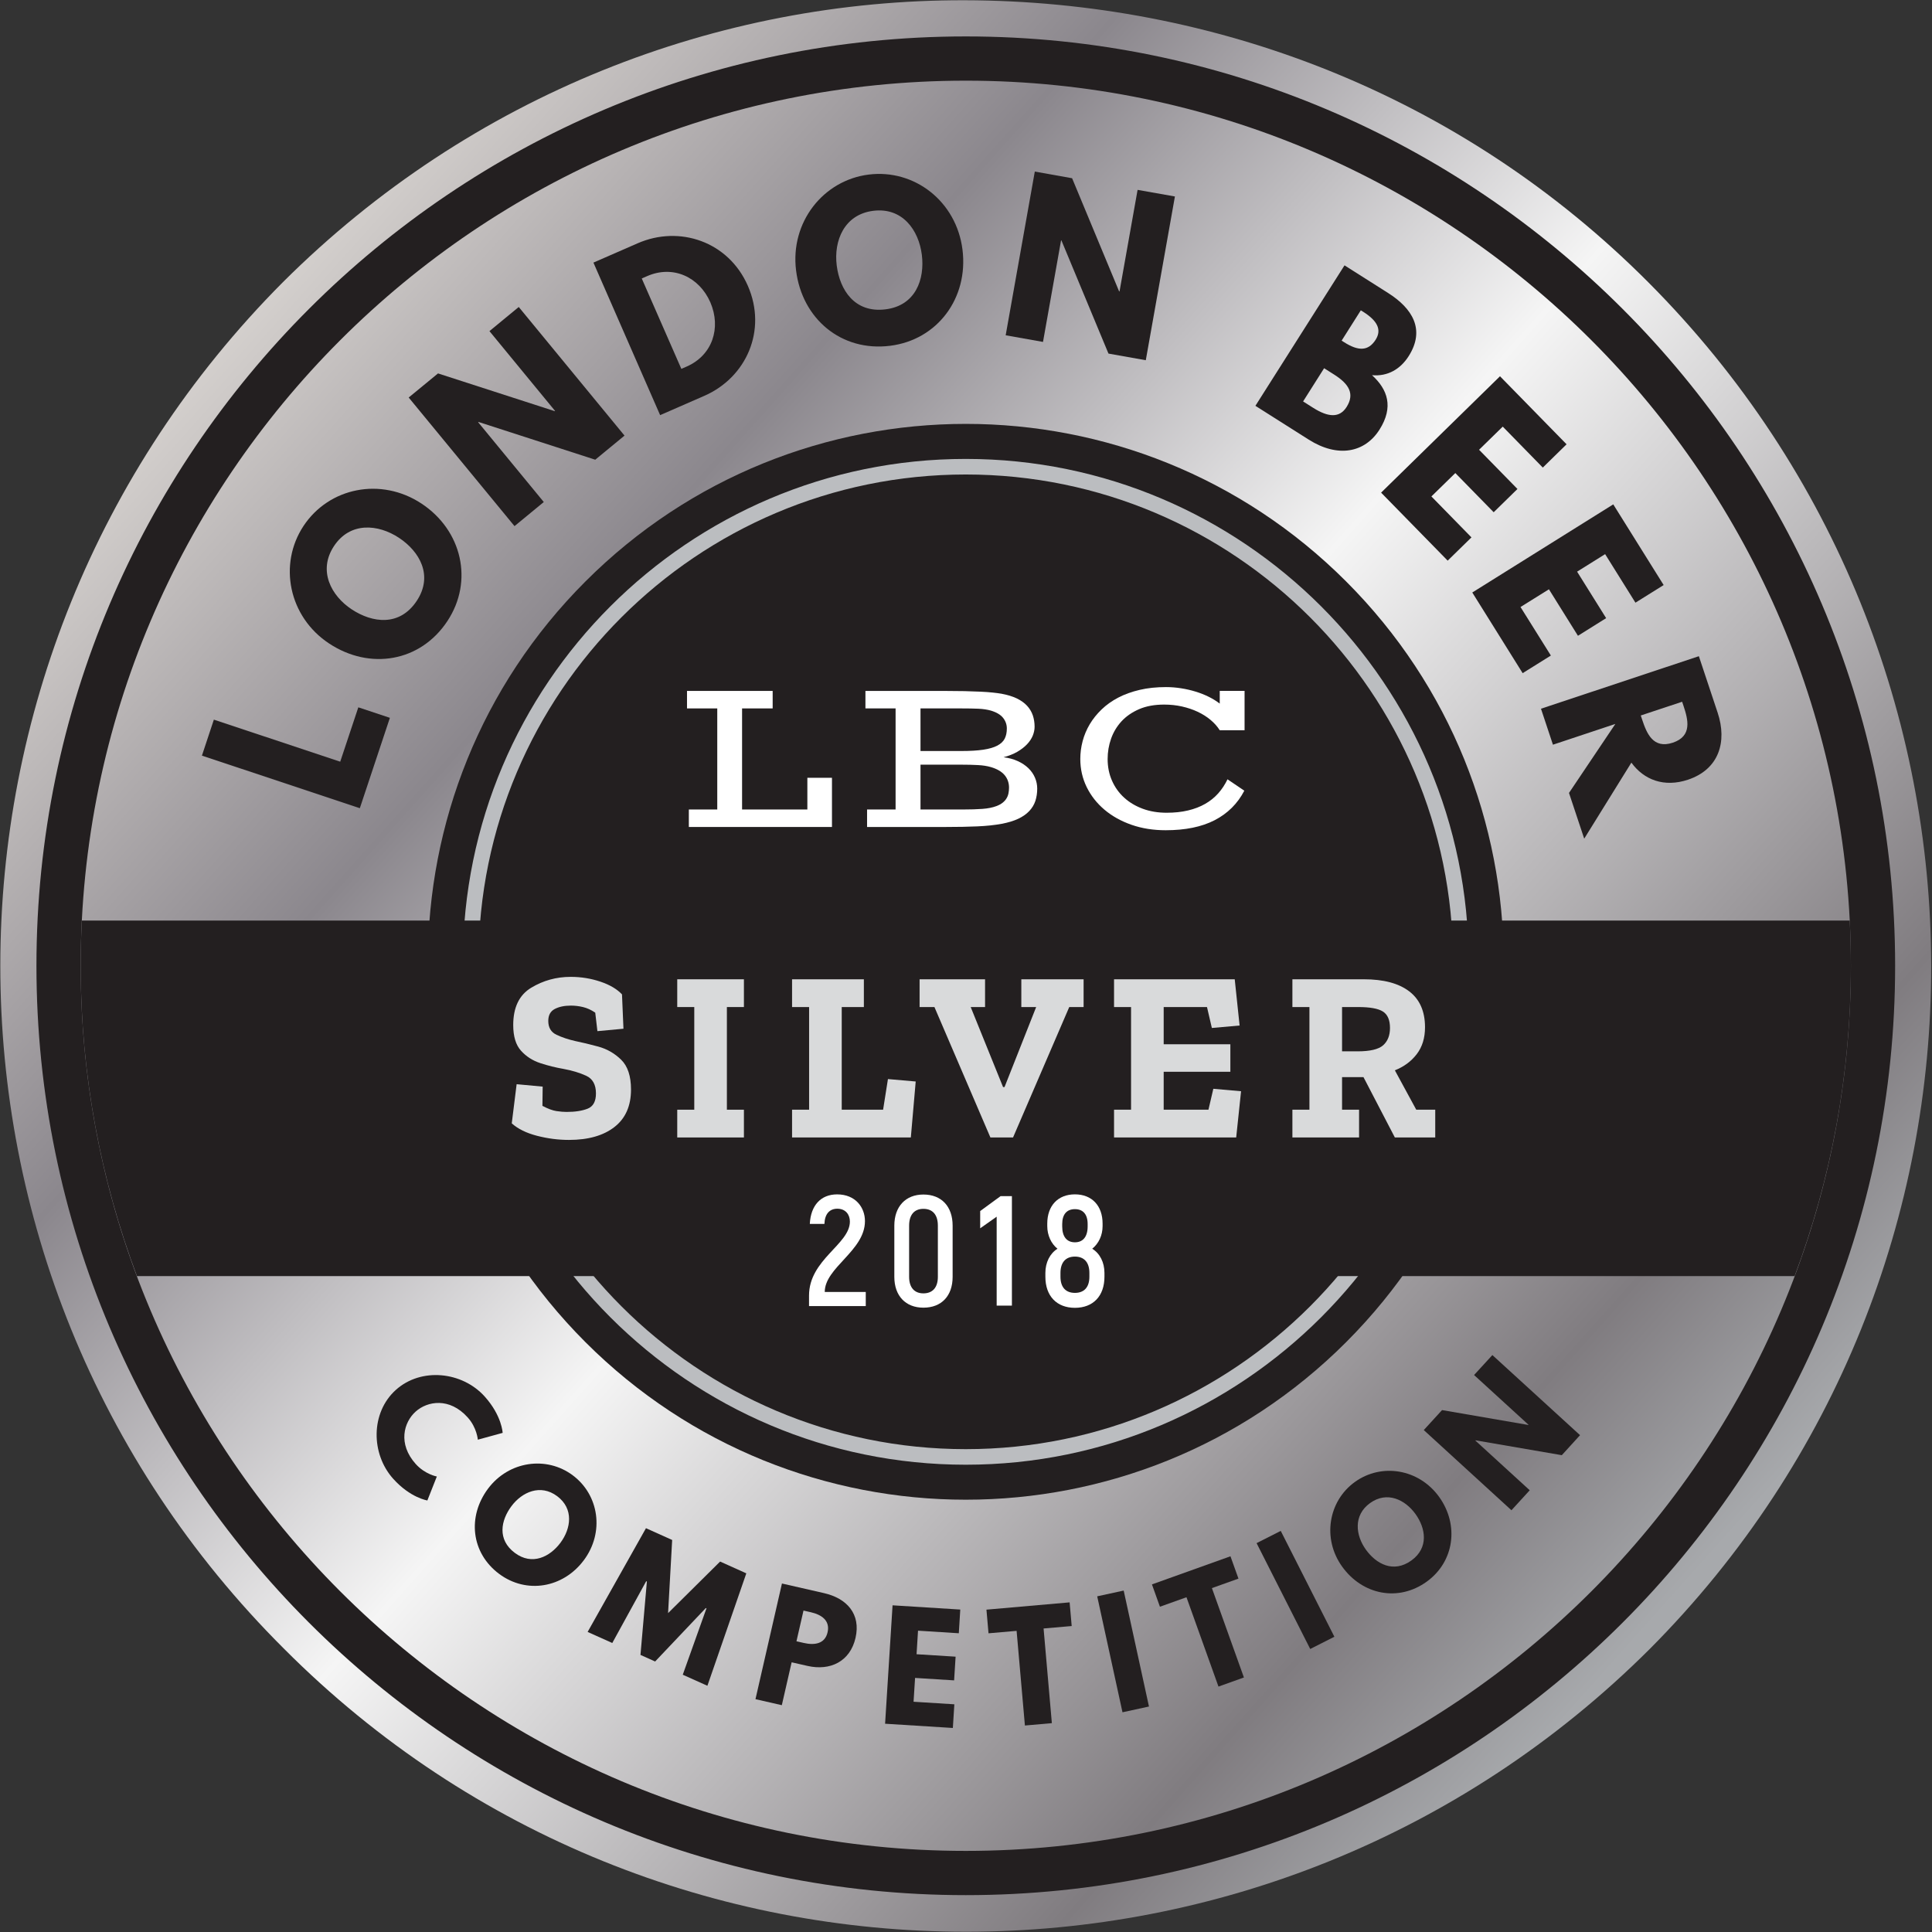
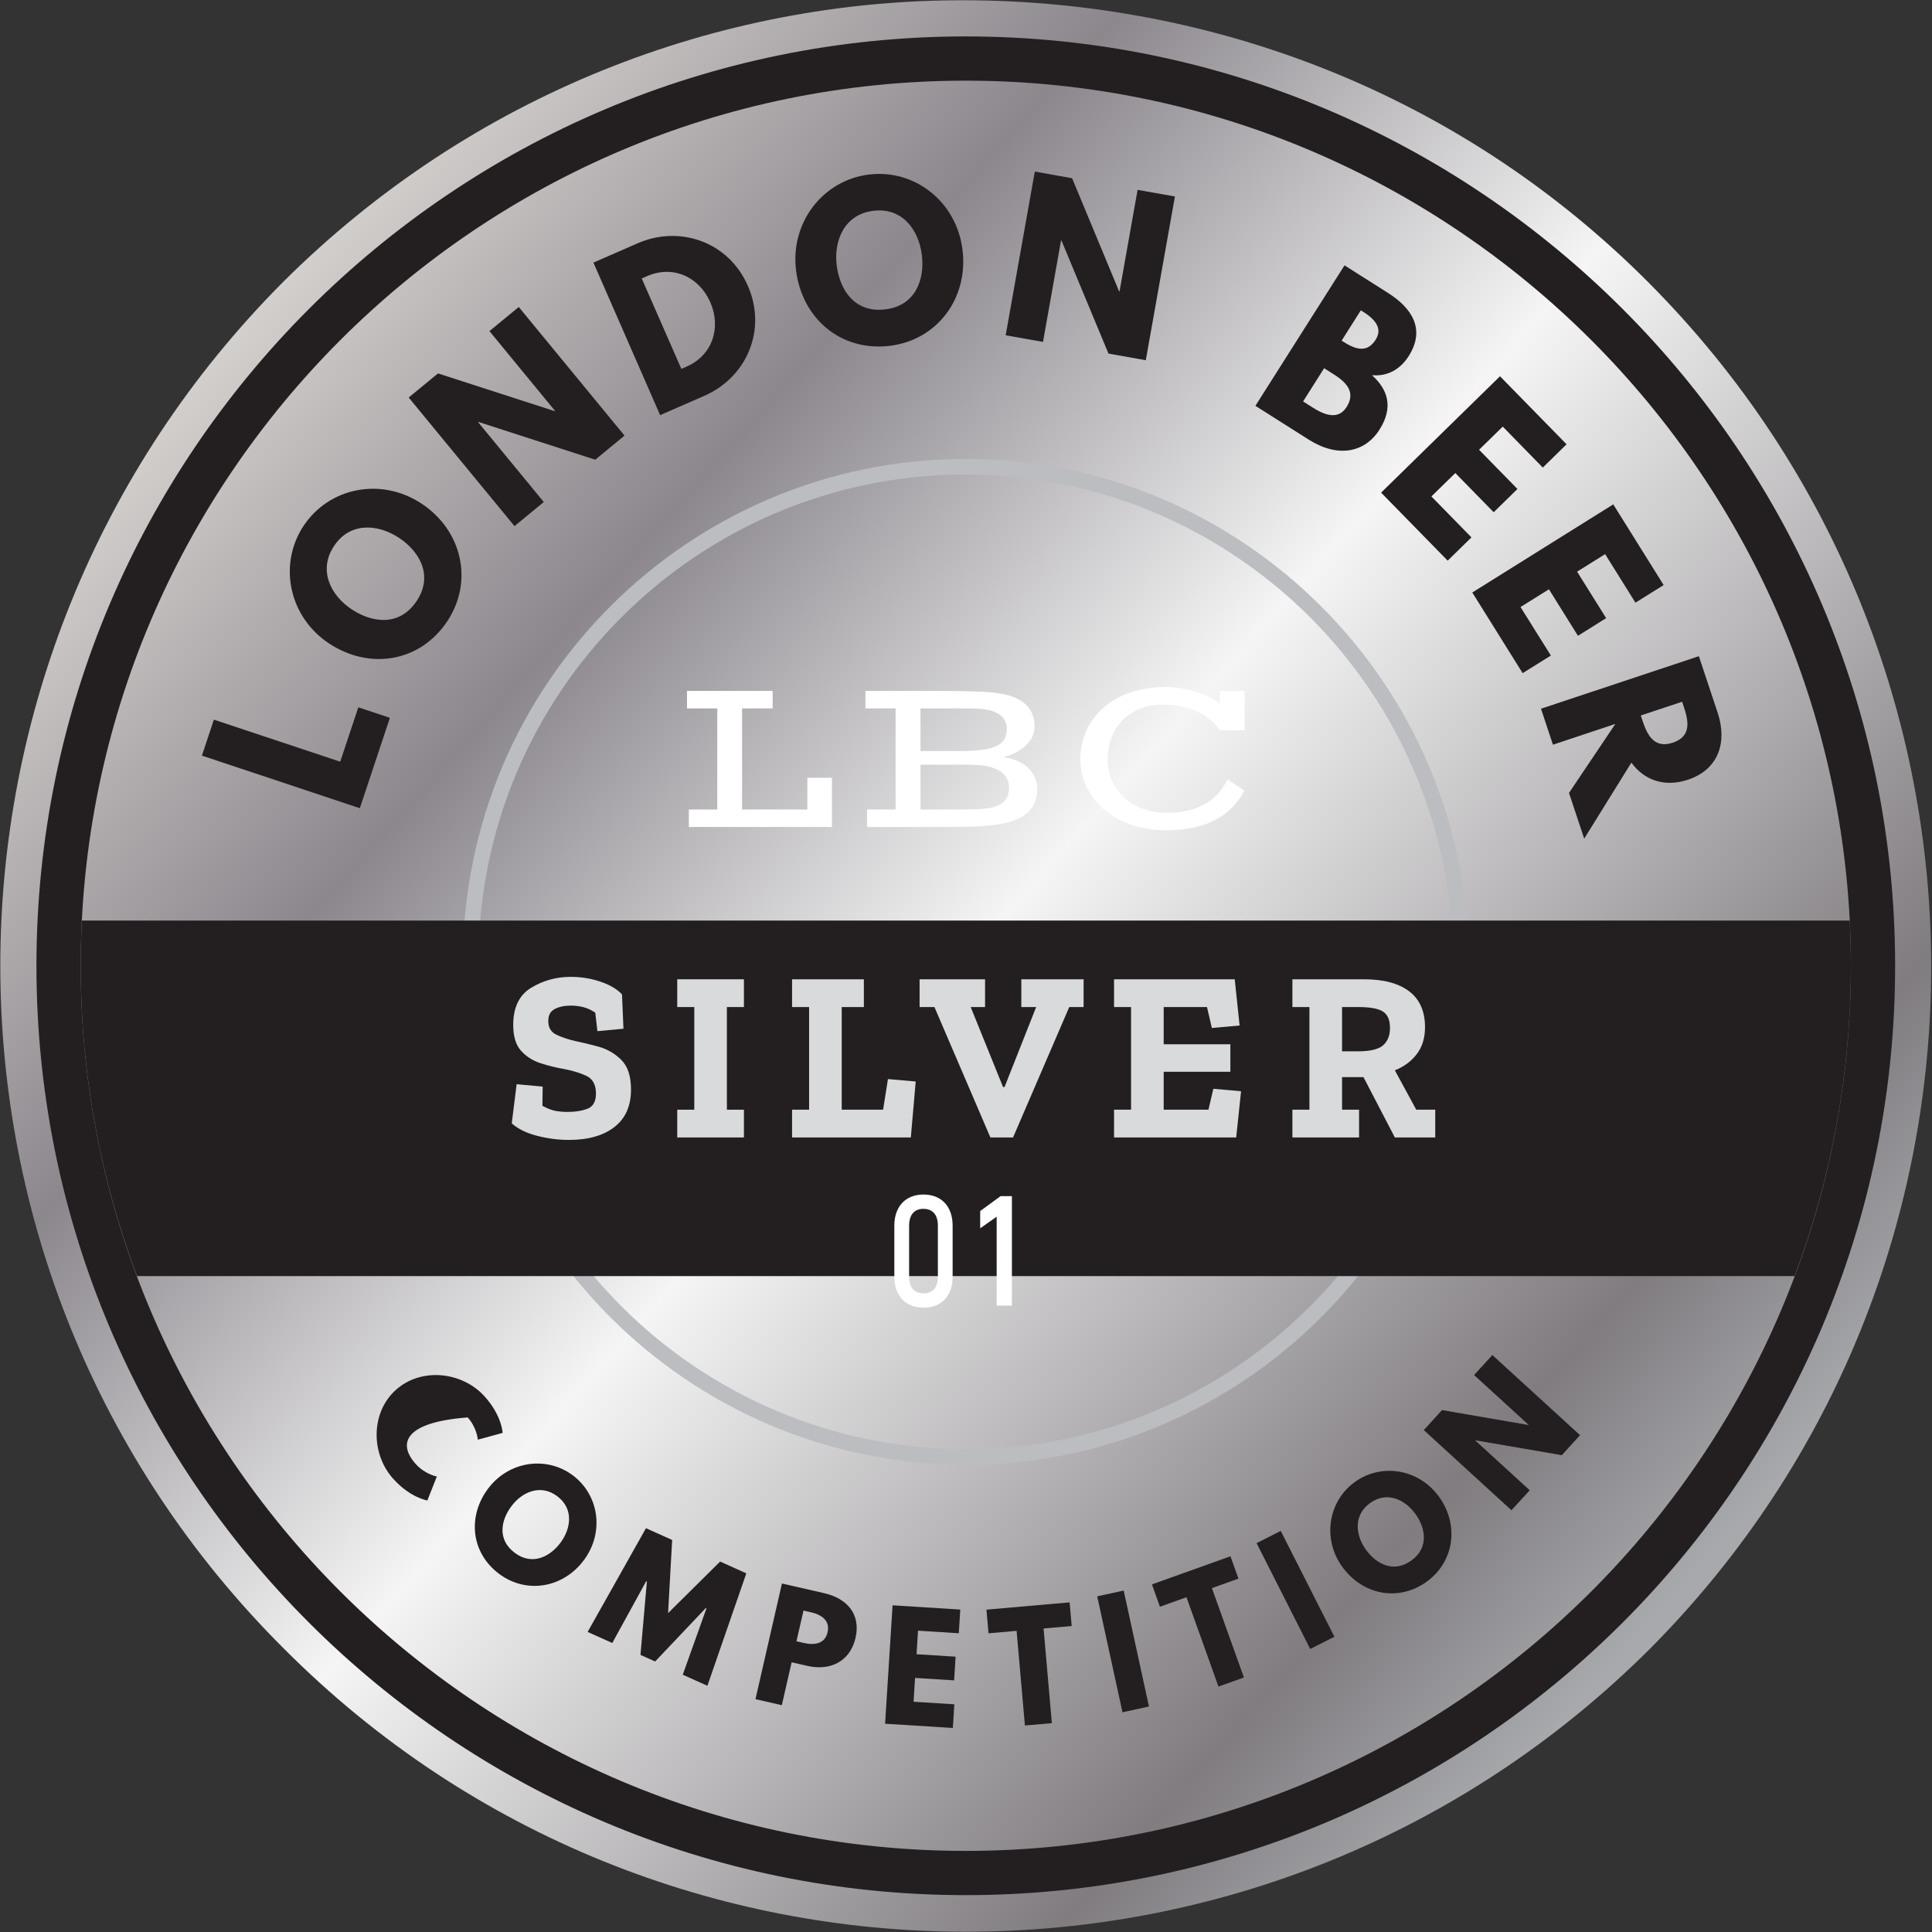
<svg xmlns="http://www.w3.org/2000/svg" width="100%" height="100%" viewBox="0 0 319 319" version="1.1" xml:space="preserve" style="fill-rule:evenodd;clip-rule:evenodd;stroke-linejoin:round;stroke-miterlimit:1.414;">
  <rect x="0" y="0" width="319" height="319" fill="#333333" stroke="none" />
  <g transform="matrix(1,0,0,1,-47.241,-47.244)">
    <g transform="matrix(4.167,0,0,4.167,0,0)">
      <g transform="matrix(57.578,52.862,52.862,-57.578,19.223,22.325)">
        <path d="M0.033,0.027C0.022,-0.243 0.231,-0.472 0.502,-0.483C0.772,-0.495 1,-0.285 1.012,-0.015C1.023,0.255 0.813,0.483 0.543,0.495C0.408,0.501 0.284,0.451 0.191,0.366C0.099,0.282 0.039,0.162 0.033,0.027Z" style="fill:url(#_Linear1);fill-rule:nonzero;" />
      </g>
    </g>
    <g transform="matrix(4.167,0,0,4.167,0,0)">
      <g transform="matrix(1,0,0,1,34.535,64.519)">
-         <path d="M0,-30.142C8.323,-38.466 21.818,-38.466 30.141,-30.142C38.464,-21.819 38.464,-8.323 30.141,0.001C21.818,8.324 8.323,8.324 0,0.001C-8.324,-8.323 -8.324,-21.819 0,-30.142" style="fill:rgb(35,31,32);fill-rule:nonzero;" />
-       </g>
+         </g>
    </g>
    <g transform="matrix(4.167,0,0,4.167,0,0)">
      <g transform="matrix(1,0,0,1,49.604,68.759)">
        <path d="M0,-38.62C-10.646,-38.62 -19.307,-29.958 -19.307,-19.311C-19.307,-8.663 -10.646,0 0,0C10.647,0 19.309,-8.663 19.309,-19.311C19.309,-29.958 10.647,-38.62 0,-38.62M0,0.617C-10.987,0.617 -19.925,-8.322 -19.925,-19.311C-19.925,-30.299 -10.987,-39.237 0,-39.237C10.987,-39.237 19.926,-30.299 19.926,-19.311C19.926,-8.322 10.987,0.617 0,0.617" style="fill:rgb(187,189,192);fill-rule:nonzero;" />
      </g>
    </g>
    <g transform="matrix(4.167,0,0,4.167,0,0)">
      <g transform="matrix(1,0,0,1,49.606,84.678)">
        <path d="M0,-70.144C-19.339,-70.144 -35.072,-54.411 -35.072,-35.072C-35.072,-15.733 -19.339,0 0,0C19.338,0 35.071,-15.733 35.071,-35.072C35.071,-54.411 19.338,-70.144 0,-70.144M0,1.753C-20.305,1.753 -36.825,-14.767 -36.825,-35.072C-36.825,-55.377 -20.305,-71.897 0,-71.897C20.304,-71.897 36.824,-55.377 36.824,-35.072C36.824,-14.767 20.304,1.753 0,1.753" style="fill:rgb(35,31,32);fill-rule:nonzero;" />
      </g>
    </g>
    <g transform="matrix(4.167,0,0,4.167,0,0)">
      <g transform="matrix(1,0,0,1,28.646,66.458)">
-         <path d="M0,3.385L-0.375,4.334C-0.375,4.334 -1.047,4.234 -1.729,3.475C-2.617,2.486 -2.625,0.854 -1.625,-0.046C-0.621,-0.949 1.006,-0.776 1.897,0.216C2.58,0.976 2.608,1.656 2.608,1.656L1.624,1.926C1.624,1.926 1.59,1.451 1.223,1.044C0.503,0.242 -0.373,0.394 -0.84,0.813C-1.311,1.236 -1.554,2.091 -0.834,2.892C-0.468,3.299 0,3.385 0,3.385" style="fill:rgb(35,31,32);fill-rule:nonzero;" />
+         <path d="M0,3.385L-0.375,4.334C-0.375,4.334 -1.047,4.234 -1.729,3.475C-2.617,2.486 -2.625,0.854 -1.625,-0.046C-0.621,-0.949 1.006,-0.776 1.897,0.216C2.58,0.976 2.608,1.656 2.608,1.656L1.624,1.926C1.624,1.926 1.59,1.451 1.223,1.044C-1.311,1.236 -1.554,2.091 -0.834,2.892C-0.468,3.299 0,3.385 0,3.385" style="fill:rgb(35,31,32);fill-rule:nonzero;" />
      </g>
    </g>
    <g transform="matrix(4.167,0,0,4.167,0,0)">
      <g transform="matrix(1,0,0,1,31.736,70.66)">
        <path d="M0,2.209C0.684,2.721 1.388,2.37 1.808,1.809C2.227,1.247 2.345,0.46 1.678,-0.038C1.016,-0.532 0.285,-0.203 -0.134,0.359C-0.554,0.921 -0.704,1.684 0,2.209M2.295,-0.865C3.342,-0.084 3.557,1.4 2.734,2.501C1.912,3.602 0.461,3.849 -0.622,3.041C-1.736,2.208 -1.884,0.768 -1.062,-0.334C-0.239,-1.435 1.258,-1.64 2.295,-0.865" style="fill:rgb(35,31,32);fill-rule:nonzero;" />
      </g>
    </g>
    <g transform="matrix(4.167,0,0,4.167,0,0)">
      <g transform="matrix(1,0,0,1,39.33,74.959)">
        <path d="M0,0.108L-0.026,0.096L-2.034,2.214L-2.615,1.953L-2.361,-0.954L-2.388,-0.967L-3.732,1.481L-4.709,1.043L-2.397,-3.068L-1.359,-2.601L-1.521,0.297L0.541,-1.746L1.579,-1.279L0.037,3.176L-0.939,2.738L0,0.108Z" style="fill:rgb(35,31,32);fill-rule:nonzero;" />
      </g>
    </g>
    <g transform="matrix(4.167,0,0,4.167,0,0)">
      <g transform="matrix(1,0,0,1,43.191,76.548)">
        <path d="M0,-0.109C0.411,-0.015 0.832,-0.065 0.938,-0.532C1.046,-1.004 0.689,-1.232 0.278,-1.326L-0.016,-1.393L-0.295,-0.176L0,-0.109ZM0.802,-2.083C1.696,-1.878 2.263,-1.263 2.046,-0.313C1.83,0.631 1.037,1.004 0.143,0.8L-0.486,0.657L-0.875,2.356L-1.919,2.118L-0.87,-2.465L0.802,-2.083Z" style="fill:rgb(35,31,32);fill-rule:nonzero;" />
      </g>
    </g>
    <g transform="matrix(4.167,0,0,4.167,0,0)">
      <g transform="matrix(1,0,0,1,49.329,78.7)">
        <path d="M0,-2.646L-1.616,-2.748L-1.674,-1.815L-0.127,-1.718L-0.186,-0.779L-1.733,-0.876L-1.793,0.068L-0.177,0.169L-0.236,1.107L-2.921,0.939L-2.625,-3.753L0.058,-3.585L0,-2.646Z" style="fill:rgb(35,31,32);fill-rule:nonzero;" />
      </g>
    </g>
    <g transform="matrix(4.167,0,0,4.167,0,0)">
      <g transform="matrix(1,0,0,1,50.424,79.421)">
        <path d="M0,-4.302L3.296,-4.591L3.378,-3.653L2.264,-3.556L2.592,0.195L1.524,0.289L1.195,-3.462L0.082,-3.365L0,-4.302Z" style="fill:rgb(35,31,32);fill-rule:nonzero;" />
      </g>
    </g>
    <g transform="matrix(4.167,0,0,4.167,0,0)">
      <g transform="matrix(-0.977,0.213,0.213,0.977,54.372,74.86)">
        <rect x="-1.562" y="-0.169" width="1.074" height="4.703" style="fill:rgb(35,31,32);" />
      </g>
    </g>
    <g transform="matrix(4.167,0,0,4.167,0,0)">
      <g transform="matrix(1,0,0,1,56.982,77.053)">
        <path d="M0,-2.935L3.111,-4.049L3.428,-3.164L2.376,-2.788L3.644,0.753L2.636,1.114L1.368,-2.426L0.316,-2.05L0,-2.935Z" style="fill:rgb(35,31,32);fill-rule:nonzero;" />
      </g>
    </g>
    <g transform="matrix(4.167,0,0,4.167,0,0)">
      <g transform="matrix(-0.892,0.452,0.452,0.892,60.456,73.382)">
        <rect x="-2.079" y="-0.498" width="1.073" height="4.702" style="fill:rgb(35,31,32);" />
      </g>
    </g>
    <g transform="matrix(4.167,0,0,4.167,0,0)">
      <g transform="matrix(1,0,0,1,67.264,70.951)">
        <path d="M0,2.218C0.692,1.717 0.569,0.944 0.158,0.375C-0.252,-0.192 -0.967,-0.541 -1.641,-0.054C-2.311,0.429 -2.214,1.224 -1.804,1.791C-1.395,2.36 -0.711,2.731 0,2.218M-2.244,-0.89C-1.186,-1.653 0.293,-1.414 1.096,-0.302C1.897,0.812 1.7,2.268 0.606,3.058C-0.521,3.871 -1.938,3.581 -2.742,2.468C-3.545,1.356 -3.292,-0.134 -2.244,-0.89" style="fill:rgb(35,31,32);fill-rule:nonzero;" />
      </g>
    </g>
    <g transform="matrix(4.167,0,0,4.167,0,0)">
      <g transform="matrix(1,0,0,1,71.951,65.823)">
        <path d="M0,4.565L-0.724,5.357L-4.198,2.18L-3.474,1.388L-0.055,1.978L-0.048,1.97L-2.205,-0.001L-1.48,-0.792L1.994,2.382L1.271,3.175L-2.148,2.586L-2.156,2.594L0,4.565Z" style="fill:rgb(35,31,32);fill-rule:nonzero;" />
      </g>
    </g>
    <g transform="matrix(4.167,0,0,4.167,0,0)">
      <g transform="matrix(1,0,0,1,24.818,41.208)">
        <path d="M0,0.311L0.717,-1.843L1.968,-1.427L0.777,2.154L-5.48,0.071L-5.007,-1.355L0,0.311Z" style="fill:rgb(35,31,32);fill-rule:nonzero;" />
      </g>
    </g>
    <g transform="matrix(4.167,0,0,4.167,0,0)">
      <g transform="matrix(1,0,0,1,27.852,32.985)">
        <path d="M0,2.159C0.66,1.158 0.113,0.203 -0.708,-0.338C-1.529,-0.88 -2.641,-0.981 -3.283,-0.007C-3.921,0.961 -3.4,1.956 -2.579,2.498C-1.758,3.039 -0.678,3.186 0,2.159M-4.491,-0.803C-3.483,-2.331 -1.422,-2.754 0.186,-1.694C1.793,-0.633 2.257,1.378 1.214,2.96C0.141,4.588 -1.864,4.913 -3.472,3.852C-5.081,2.791 -5.489,0.711 -4.491,-0.803" style="fill:rgb(35,31,32);fill-rule:nonzero;" />
      </g>
    </g>
    <g transform="matrix(4.167,0,0,4.167,0,0)">
      <g transform="matrix(1,0,0,1,32.884,24.457)">
        <path d="M0,6.773L-1.16,7.728L-5.353,2.632L-4.191,1.677L0.436,3.173L0.447,3.163L-2.153,0.001L-0.992,-0.955L3.199,4.141L2.039,5.096L-2.588,3.6L-2.601,3.61L0,6.773Z" style="fill:rgb(35,31,32);fill-rule:nonzero;" />
      </g>
    </g>
    <g transform="matrix(4.167,0,0,4.167,0,0)">
      <g transform="matrix(1,0,0,1,38.546,22.179)">
        <path d="M0,3.683C1.018,3.237 1.375,2.156 0.939,1.141C0.498,0.131 -0.541,-0.349 -1.567,0.1L-1.78,0.193L-0.211,3.775L0,3.683ZM-1.943,-1.201C-0.288,-1.925 1.655,-1.274 2.424,0.484C3.196,2.25 2.363,4.116 0.7,4.843L-1.052,5.608L-3.695,-0.436L-1.943,-1.201Z" style="fill:rgb(35,31,32);fill-rule:nonzero;" />
      </g>
    </g>
    <g transform="matrix(4.167,0,0,4.167,0,0)">
      <g transform="matrix(1,0,0,1,46.425,19.715)">
        <path d="M0,3.88C1.191,3.732 1.561,2.694 1.439,1.718C1.316,0.741 0.672,-0.169 -0.487,-0.024C-1.638,0.12 -2.056,1.164 -1.934,2.139C-1.812,3.115 -1.222,4.033 0,3.88M-0.667,-1.46C1.149,-1.687 2.811,-0.396 3.05,1.517C3.289,3.429 2.062,5.089 0.182,5.324C-1.755,5.567 -3.306,4.253 -3.544,2.341C-3.784,0.428 -2.468,-1.235 -0.667,-1.46" style="fill:rgb(35,31,32);fill-rule:nonzero;" />
      </g>
    </g>
    <g transform="matrix(4.167,0,0,4.167,0,0)">
      <g transform="matrix(1,0,0,1,52.665,18.861)">
        <path d="M0,6.025L-1.479,5.762L-0.325,-0.725L1.153,-0.461L3.016,4.022L3.032,4.025L3.748,0L5.227,0.262L4.073,6.75L2.594,6.487L0.73,2.003L0.716,2L0,6.025Z" style="fill:rgb(35,31,32);fill-rule:nonzero;" />
      </g>
    </g>
    <g transform="matrix(4.167,0,0,4.167,0,0)">
      <g transform="matrix(1,0,0,1,64.599,26.441)">
        <path d="M0,-1.542C0.547,-1.195 0.95,-1.176 1.246,-1.641C1.498,-2.039 1.314,-2.392 0.762,-2.743L0.659,-2.807L-0.101,-1.606L0,-1.542ZM-1.229,1.056C-0.629,1.436 -0.184,1.464 0.095,1.024C0.419,0.512 0.204,0.12 -0.396,-0.26L-0.795,-0.513L-1.628,0.803L-1.229,1.056ZM1.74,-3.494C2.696,-2.887 3.227,-2.05 2.555,-0.991C2.229,-0.479 1.729,-0.181 1.103,-0.237C1.721,0.325 1.969,1.021 1.4,1.919C0.819,2.837 -0.251,3.047 -1.405,2.316L-3.518,0.977L0.013,-4.589L1.74,-3.494Z" style="fill:rgb(35,31,32);fill-rule:nonzero;" />
      </g>
    </g>
    <g transform="matrix(4.167,0,0,4.167,0,0)">
      <g transform="matrix(1,0,0,1,72.469,29.935)">
        <path d="M0,-0.07L-1.587,-1.693L-2.525,-0.776L-1.004,0.778L-1.946,1.7L-3.466,0.147L-4.414,1.074L-2.827,2.696L-3.769,3.618L-6.407,0.923L-1.696,-3.688L0.942,-0.993L0,-0.07Z" style="fill:rgb(35,31,32);fill-rule:nonzero;" />
      </g>
    </g>
    <g transform="matrix(4.167,0,0,4.167,0,0)">
      <g transform="matrix(1,0,0,1,76.14,34.116)">
        <path d="M0,1.102L-1.201,-0.821L-2.312,-0.127L-1.161,1.715L-2.278,2.414L-3.428,0.572L-4.554,1.274L-3.351,3.197L-4.469,3.895L-6.465,0.699L-0.879,-2.793L1.118,0.404L0,1.102Z" style="fill:rgb(35,31,32);fill-rule:nonzero;" />
      </g>
    </g>
    <g transform="matrix(4.167,0,0,4.167,0,0)">
      <g transform="matrix(1,0,0,1,76.407,42.053)">
        <path d="M0,-2.198C0.179,-1.66 0.431,-1.028 1.213,-1.287C1.995,-1.548 1.817,-2.204 1.639,-2.743L1.583,-2.909L-0.056,-2.365L0,-2.198ZM2.99,-2.477C3.376,-1.317 3.04,-0.227 1.811,0.181C0.87,0.494 0.07,0.188 -0.428,-0.497L-2.297,2.516L-2.9,0.704L-1.063,-2.03L-3.536,-1.207L-4.01,-2.633L2.246,-4.714L2.99,-2.477Z" style="fill:rgb(35,31,32);fill-rule:nonzero;" />
      </g>
    </g>
    <g transform="matrix(4.167,0,0,4.167,0,0)">
      <g transform="matrix(1,0,0,1,84.631,61.902)">
        <path d="M0,-14.087L-70.051,-14.087C-70.081,-13.494 -70.097,-12.896 -70.097,-12.295C-70.097,-7.971 -69.305,-3.829 -67.867,0L-2.184,0C-0.746,-3.829 0.045,-7.971 0.045,-12.295C0.045,-12.896 0.03,-13.494 0,-14.087" style="fill:rgb(35,31,32);fill-rule:nonzero;" />
      </g>
    </g>
    <g transform="matrix(4.167,0,0,4.167,0,0)">
      <g transform="matrix(1,0,0,1,38.632,39.408)">
        <path d="M0,4.005L1.126,4.005L1.126,0L-0.073,0L-0.073,-0.693L3.321,-0.693L3.321,0L2.109,0L2.109,4.005L4.696,4.005L4.696,2.749L5.671,2.749L5.671,4.698L0,4.698L0,4.005Z" style="fill:white;fill-rule:nonzero;" />
      </g>
    </g>
    <g transform="matrix(4.167,0,0,4.167,0,0)">
      <g transform="matrix(1,0,0,1,51.297,40.049)">
        <path d="M0,2.723C-0.014,2.795 -0.04,2.862 -0.078,2.924C-0.115,2.987 -0.167,3.043 -0.231,3.095C-0.297,3.147 -0.378,3.192 -0.476,3.229C-0.632,3.288 -0.817,3.324 -1.03,3.34C-1.244,3.356 -1.499,3.364 -1.797,3.364L-3.486,3.364L-3.486,1.588L-1.871,1.588C-1.625,1.588 -1.406,1.593 -1.212,1.604C-1.019,1.614 -0.847,1.64 -0.697,1.684C-0.452,1.756 -0.271,1.862 -0.153,2.002C-0.037,2.142 0.022,2.307 0.022,2.498C0.022,2.576 0.014,2.651 0,2.723M-3.486,-0.641L-1.879,-0.641C-1.617,-0.641 -1.389,-0.637 -1.195,-0.629C-1.002,-0.62 -0.831,-0.594 -0.684,-0.551C-0.468,-0.484 -0.31,-0.389 -0.212,-0.265C-0.114,-0.141 -0.065,-0.001 -0.065,0.155C-0.065,0.311 -0.093,0.444 -0.149,0.556C-0.205,0.667 -0.303,0.759 -0.441,0.833C-0.58,0.906 -0.765,0.96 -0.998,0.995C-1.23,1.03 -1.524,1.047 -1.879,1.047L-3.486,1.047L-3.486,-0.641ZM1.05,2.104C0.991,1.965 0.904,1.84 0.791,1.729C0.676,1.618 0.537,1.524 0.37,1.448C0.205,1.371 0.016,1.32 -0.195,1.294C0.013,1.239 0.194,1.167 0.349,1.078C0.503,0.988 0.632,0.889 0.734,0.781C0.837,0.673 0.912,0.559 0.962,0.439C1.01,0.319 1.035,0.202 1.035,0.086C1.035,-0.076 1.011,-0.227 0.964,-0.367C0.916,-0.507 0.84,-0.633 0.737,-0.745C0.633,-0.858 0.497,-0.955 0.332,-1.036C0.165,-1.116 -0.036,-1.178 -0.273,-1.222C-0.371,-1.239 -0.488,-1.255 -0.624,-1.269C-0.759,-1.284 -0.918,-1.295 -1.102,-1.304C-1.285,-1.313 -1.497,-1.32 -1.738,-1.326C-1.98,-1.331 -2.253,-1.334 -2.559,-1.334L-5.668,-1.334L-5.668,-0.641L-4.473,-0.641L-4.473,3.364L-5.603,3.364L-5.603,4.057L-2.485,4.057C-2.012,4.057 -1.594,4.049 -1.232,4.033C-0.869,4.017 -0.548,3.983 -0.268,3.931C-0.008,3.882 0.211,3.815 0.39,3.73C0.569,3.645 0.714,3.543 0.825,3.424C0.936,3.306 1.016,3.173 1.066,3.024C1.114,2.875 1.139,2.713 1.139,2.537C1.139,2.387 1.109,2.242 1.05,2.104" style="fill:white;fill-rule:nonzero;" />
      </g>
    </g>
    <g transform="matrix(4.167,0,0,4.167,0,0)">
      <g transform="matrix(1,0,0,1,54.143,41.386)">
        <path d="M0,0.026C0,-0.214 0.031,-0.45 0.093,-0.684C0.155,-0.918 0.249,-1.14 0.374,-1.351C0.5,-1.562 0.657,-1.757 0.845,-1.938C1.032,-2.118 1.251,-2.274 1.503,-2.406C1.754,-2.537 2.037,-2.639 2.354,-2.713C2.669,-2.787 3.017,-2.823 3.395,-2.823C3.597,-2.823 3.797,-2.807 3.997,-2.775C4.196,-2.744 4.387,-2.7 4.571,-2.643C4.754,-2.587 4.927,-2.519 5.09,-2.438C5.253,-2.357 5.398,-2.267 5.525,-2.169L5.525,-2.672L6.509,-2.672L6.509,-1.113L5.525,-1.113C5.433,-1.26 5.312,-1.396 5.162,-1.522C5.012,-1.648 4.841,-1.755 4.651,-1.845C4.46,-1.934 4.252,-2.004 4.027,-2.055C3.802,-2.105 3.568,-2.13 3.326,-2.13C2.945,-2.13 2.613,-2.07 2.332,-1.949C2.05,-1.827 1.817,-1.666 1.632,-1.466C1.448,-1.265 1.31,-1.036 1.219,-0.777C1.128,-0.519 1.083,-0.251 1.083,0.026C1.083,0.338 1.14,0.624 1.256,0.885C1.371,1.147 1.532,1.371 1.739,1.559C1.945,1.747 2.191,1.893 2.477,1.999C2.763,2.104 3.077,2.156 3.421,2.156C3.733,2.156 4.016,2.126 4.27,2.065C4.524,2.005 4.75,1.918 4.95,1.803C5.148,1.69 5.321,1.55 5.467,1.386C5.613,1.221 5.734,1.036 5.833,0.831L6.499,1.282C6.231,1.796 5.839,2.185 5.324,2.451C4.809,2.717 4.161,2.849 3.382,2.849C2.891,2.849 2.439,2.777 2.027,2.633C1.614,2.488 1.257,2.289 0.957,2.035C0.657,1.781 0.422,1.483 0.253,1.139C0.085,0.796 0,0.424 0,0.026" style="fill:white;fill-rule:nonzero;" />
      </g>
    </g>
    <g transform="matrix(4.167,0,0,4.167,0,0)">
      <g transform="matrix(1,0,0,1,36.34,52.041)">
        <path d="M0,2.469C0,3.118 -0.219,3.614 -0.656,3.953C-1.093,4.294 -1.694,4.465 -2.459,4.465C-2.883,4.465 -3.306,4.41 -3.727,4.301C-4.148,4.192 -4.48,4.028 -4.725,3.809L-4.532,2.257L-3.5,2.353L-3.51,3.115C-3.292,3.231 -3.105,3.3 -2.951,3.323C-2.796,3.345 -2.665,3.356 -2.555,3.356C-2.214,3.356 -1.935,3.313 -1.716,3.226C-1.498,3.139 -1.389,2.938 -1.389,2.623C-1.389,2.276 -1.517,2.043 -1.774,1.924C-2.031,1.805 -2.333,1.714 -2.681,1.65C-2.983,1.598 -3.287,1.523 -3.592,1.423C-3.897,1.323 -4.153,1.159 -4.358,0.931C-4.564,0.703 -4.667,0.364 -4.667,-0.087C-4.667,-0.787 -4.429,-1.28 -3.953,-1.566C-3.478,-1.852 -2.957,-1.996 -2.391,-1.996C-1.98,-1.996 -1.588,-1.932 -1.215,-1.807C-0.842,-1.682 -0.556,-1.513 -0.357,-1.302L-0.299,0.059L-1.331,0.155L-1.417,-0.578C-1.578,-0.687 -1.74,-0.761 -1.904,-0.8C-2.068,-0.839 -2.228,-0.857 -2.382,-0.857C-2.639,-0.857 -2.853,-0.812 -3.023,-0.722C-3.193,-0.633 -3.278,-0.475 -3.278,-0.25C-3.278,0.014 -3.169,0.197 -2.951,0.299C-2.732,0.403 -2.481,0.486 -2.198,0.55C-1.941,0.602 -1.641,0.674 -1.297,0.767C-0.953,0.861 -0.651,1.033 -0.391,1.287C-0.13,1.542 0,1.936 0,2.469" style="fill:rgb(217,218,219);fill-rule:nonzero;" />
      </g>
    </g>
    <g transform="matrix(4.167,0,0,4.167,0,0)">
      <g transform="matrix(1,0,0,1,40.814,50.141)">
        <path d="M0,6.268L-2.642,6.268L-2.642,5.168L-1.967,5.168L-1.967,1.1L-2.642,1.1L-2.642,0L0,0L0,1.1L-0.675,1.1L-0.675,5.168L0,5.168L0,6.268Z" style="fill:rgb(217,218,219);fill-rule:nonzero;" />
      </g>
    </g>
    <g transform="matrix(4.167,0,0,4.167,0,0)">
      <g transform="matrix(1,0,0,1,47.428,50.141)">
        <path d="M0,6.268L-4.706,6.268L-4.706,5.168L-4.031,5.168L-4.031,1.1L-4.706,1.1L-4.706,0L-1.861,0L-1.861,1.1L-2.738,1.1L-2.738,5.168L-1.099,5.168L-0.907,3.954L0.193,4.05L0,6.268Z" style="fill:rgb(217,218,219);fill-rule:nonzero;" />
      </g>
    </g>
    <g transform="matrix(4.167,0,0,4.167,0,0)">
      <g transform="matrix(1,0,0,1,54.274,55.309)">
        <path d="M0,-4.068L-0.569,-4.068L-2.796,1.1L-3.693,1.1L-5.911,-4.068L-6.499,-4.068L-6.499,-5.168L-3.905,-5.168L-3.905,-4.068L-4.474,-4.068L-3.191,-0.896L-3.134,-0.896L-1.88,-4.068L-2.468,-4.068L-2.468,-5.168L0,-5.168L0,-4.068Z" style="fill:rgb(217,218,219);fill-rule:nonzero;" />
      </g>
    </g>
    <g transform="matrix(4.167,0,0,4.167,0,0)">
      <g transform="matrix(1,0,0,1,60.32,50.141)">
        <path d="M0,6.268L-4.84,6.268L-4.84,5.168L-4.166,5.168L-4.166,1.1L-4.84,1.1L-4.84,0L-0.058,0L0.135,1.832L-0.964,1.929L-1.157,1.1L-2.873,1.1L-2.873,2.575L-0.231,2.575L-0.231,3.664L-2.873,3.664L-2.873,5.168L-1.099,5.168L-0.906,4.339L0.193,4.436L0,6.268Z" style="fill:rgb(217,218,219);fill-rule:nonzero;" />
      </g>
    </g>
    <g transform="matrix(4.167,0,0,4.167,0,0)">
      <g transform="matrix(1,0,0,1,66.414,54.48)">
        <path d="M0,-2.41C0,-2.725 -0.093,-2.942 -0.28,-3.061C-0.466,-3.18 -0.794,-3.239 -1.263,-3.239L-1.899,-3.239L-1.899,-1.484L-1.283,-1.484C-0.788,-1.484 -0.45,-1.564 -0.27,-1.725C-0.09,-1.887 0,-2.114 0,-2.41M1.793,1.929L0.193,1.929L-1.051,-0.463L-1.899,-0.463L-1.899,0.829L-1.225,0.829L-1.225,1.929L-3.867,1.929L-3.867,0.829L-3.192,0.829L-3.192,-3.239L-3.867,-3.239L-3.867,-4.339L-1.032,-4.339C-0.254,-4.339 0.344,-4.18 0.762,-3.861C1.179,-3.543 1.388,-3.069 1.388,-2.439C1.388,-2.014 1.279,-1.659 1.061,-1.374C0.842,-1.088 0.553,-0.874 0.193,-0.732L1.041,0.829L1.793,0.829L1.793,1.929Z" style="fill:rgb(217,218,219);fill-rule:nonzero;" />
      </g>
    </g>
    <g transform="matrix(4.167,0,0,4.167,0,0)">
      <g transform="matrix(1,0,0,1,43.394,59.081)">
-         <path d="M0,3.593C0,2.161 1.619,1.564 1.619,0.66C1.619,0.387 1.451,0.151 1.121,0.151C0.815,0.151 0.623,0.356 0.61,0.754L0.031,0.754C0.068,0.013 0.473,-0.417 1.114,-0.417C1.836,-0.417 2.216,0.094 2.216,0.642C2.216,1.819 0.623,2.479 0.623,3.449L2.248,3.449L2.248,4.01L0,4.01L0,3.593Z" style="fill:white;fill-rule:nonzero;" />
-       </g>
+         </g>
    </g>
    <g transform="matrix(4.167,0,0,4.167,0,0)">
      <g transform="matrix(1,0,0,1,48.499,59.891)">
        <path d="M0,2.041L0,0.012C0,-0.418 -0.205,-0.654 -0.573,-0.654C-0.934,-0.654 -1.139,-0.418 -1.139,0.012L-1.139,2.041C-1.139,2.458 -0.934,2.695 -0.573,2.695C-0.205,2.695 0,2.458 0,2.041M-1.725,2.041L-1.725,0.012C-1.725,-0.748 -1.276,-1.221 -0.573,-1.221C0.144,-1.221 0.585,-0.748 0.585,0.012L0.585,2.041C0.585,2.795 0.144,3.262 -0.573,3.262C-1.276,3.262 -1.725,2.795 -1.725,2.041" style="fill:white;fill-rule:nonzero;" />
      </g>
    </g>
    <g transform="matrix(4.167,0,0,4.167,0,0)">
      <g transform="matrix(1,0,0,1,51.433,63.072)">
        <path d="M0,-4.339L0,0L-0.604,0L-0.604,-3.524L-1.257,-3.064L-1.257,-3.748L-0.448,-4.339L0,-4.339Z" style="fill:white;fill-rule:nonzero;" />
      </g>
    </g>
    <g transform="matrix(4.167,0,0,4.167,0,0)">
      <g transform="matrix(1,0,0,1,53.426,61.888)">
-         <path d="M0,-1.954C0,-1.543 0.187,-1.325 0.504,-1.325C0.821,-1.325 1.008,-1.543 1.008,-1.954L1.008,-2.048C1.008,-2.439 0.821,-2.639 0.504,-2.639C0.187,-2.639 0,-2.439 0,-2.048L0,-1.954ZM1.077,-0.111C1.077,-0.535 0.865,-0.759 0.504,-0.759C0.143,-0.759 -0.069,-0.535 -0.069,-0.111L-0.069,0.038C-0.069,0.461 0.143,0.679 0.504,0.679C0.865,0.679 1.077,0.461 1.077,0.038L1.077,-0.111ZM1.674,-0.111L1.674,0.038C1.674,0.81 1.22,1.271 0.504,1.271C-0.212,1.271 -0.667,0.81 -0.667,0.038L-0.667,-0.111C-0.667,-0.528 -0.486,-0.884 -0.187,-1.07C-0.436,-1.269 -0.592,-1.6 -0.592,-1.967L-0.592,-2.066C-0.592,-2.776 -0.168,-3.225 0.504,-3.225C1.176,-3.225 1.6,-2.776 1.6,-2.066L1.6,-1.967C1.6,-1.6 1.444,-1.275 1.189,-1.07C1.494,-0.884 1.674,-0.528 1.674,-0.111" style="fill:white;fill-rule:nonzero;" />
-       </g>
+         </g>
    </g>
  </g>
  <defs>
    <linearGradient id="_Linear1" x1="0" y1="0" x2="1" y2="0" gradientUnits="userSpaceOnUse" gradientTransform="matrix(1,-5.55112e-17,-5.55112e-17,-1,0,0.006)">
      <stop offset="0" style="stop-color:rgb(223,219,215);stop-opacity:1" />
      <stop offset="0.26" style="stop-color:rgb(139,135,141);stop-opacity:1" />
      <stop offset="0.52" style="stop-color:rgb(245,245,245);stop-opacity:1" />
      <stop offset="0.88" style="stop-color:rgb(128,124,128);stop-opacity:1" />
      <stop offset="1" style="stop-color:rgb(167,169,172);stop-opacity:1" />
    </linearGradient>
  </defs>
</svg>